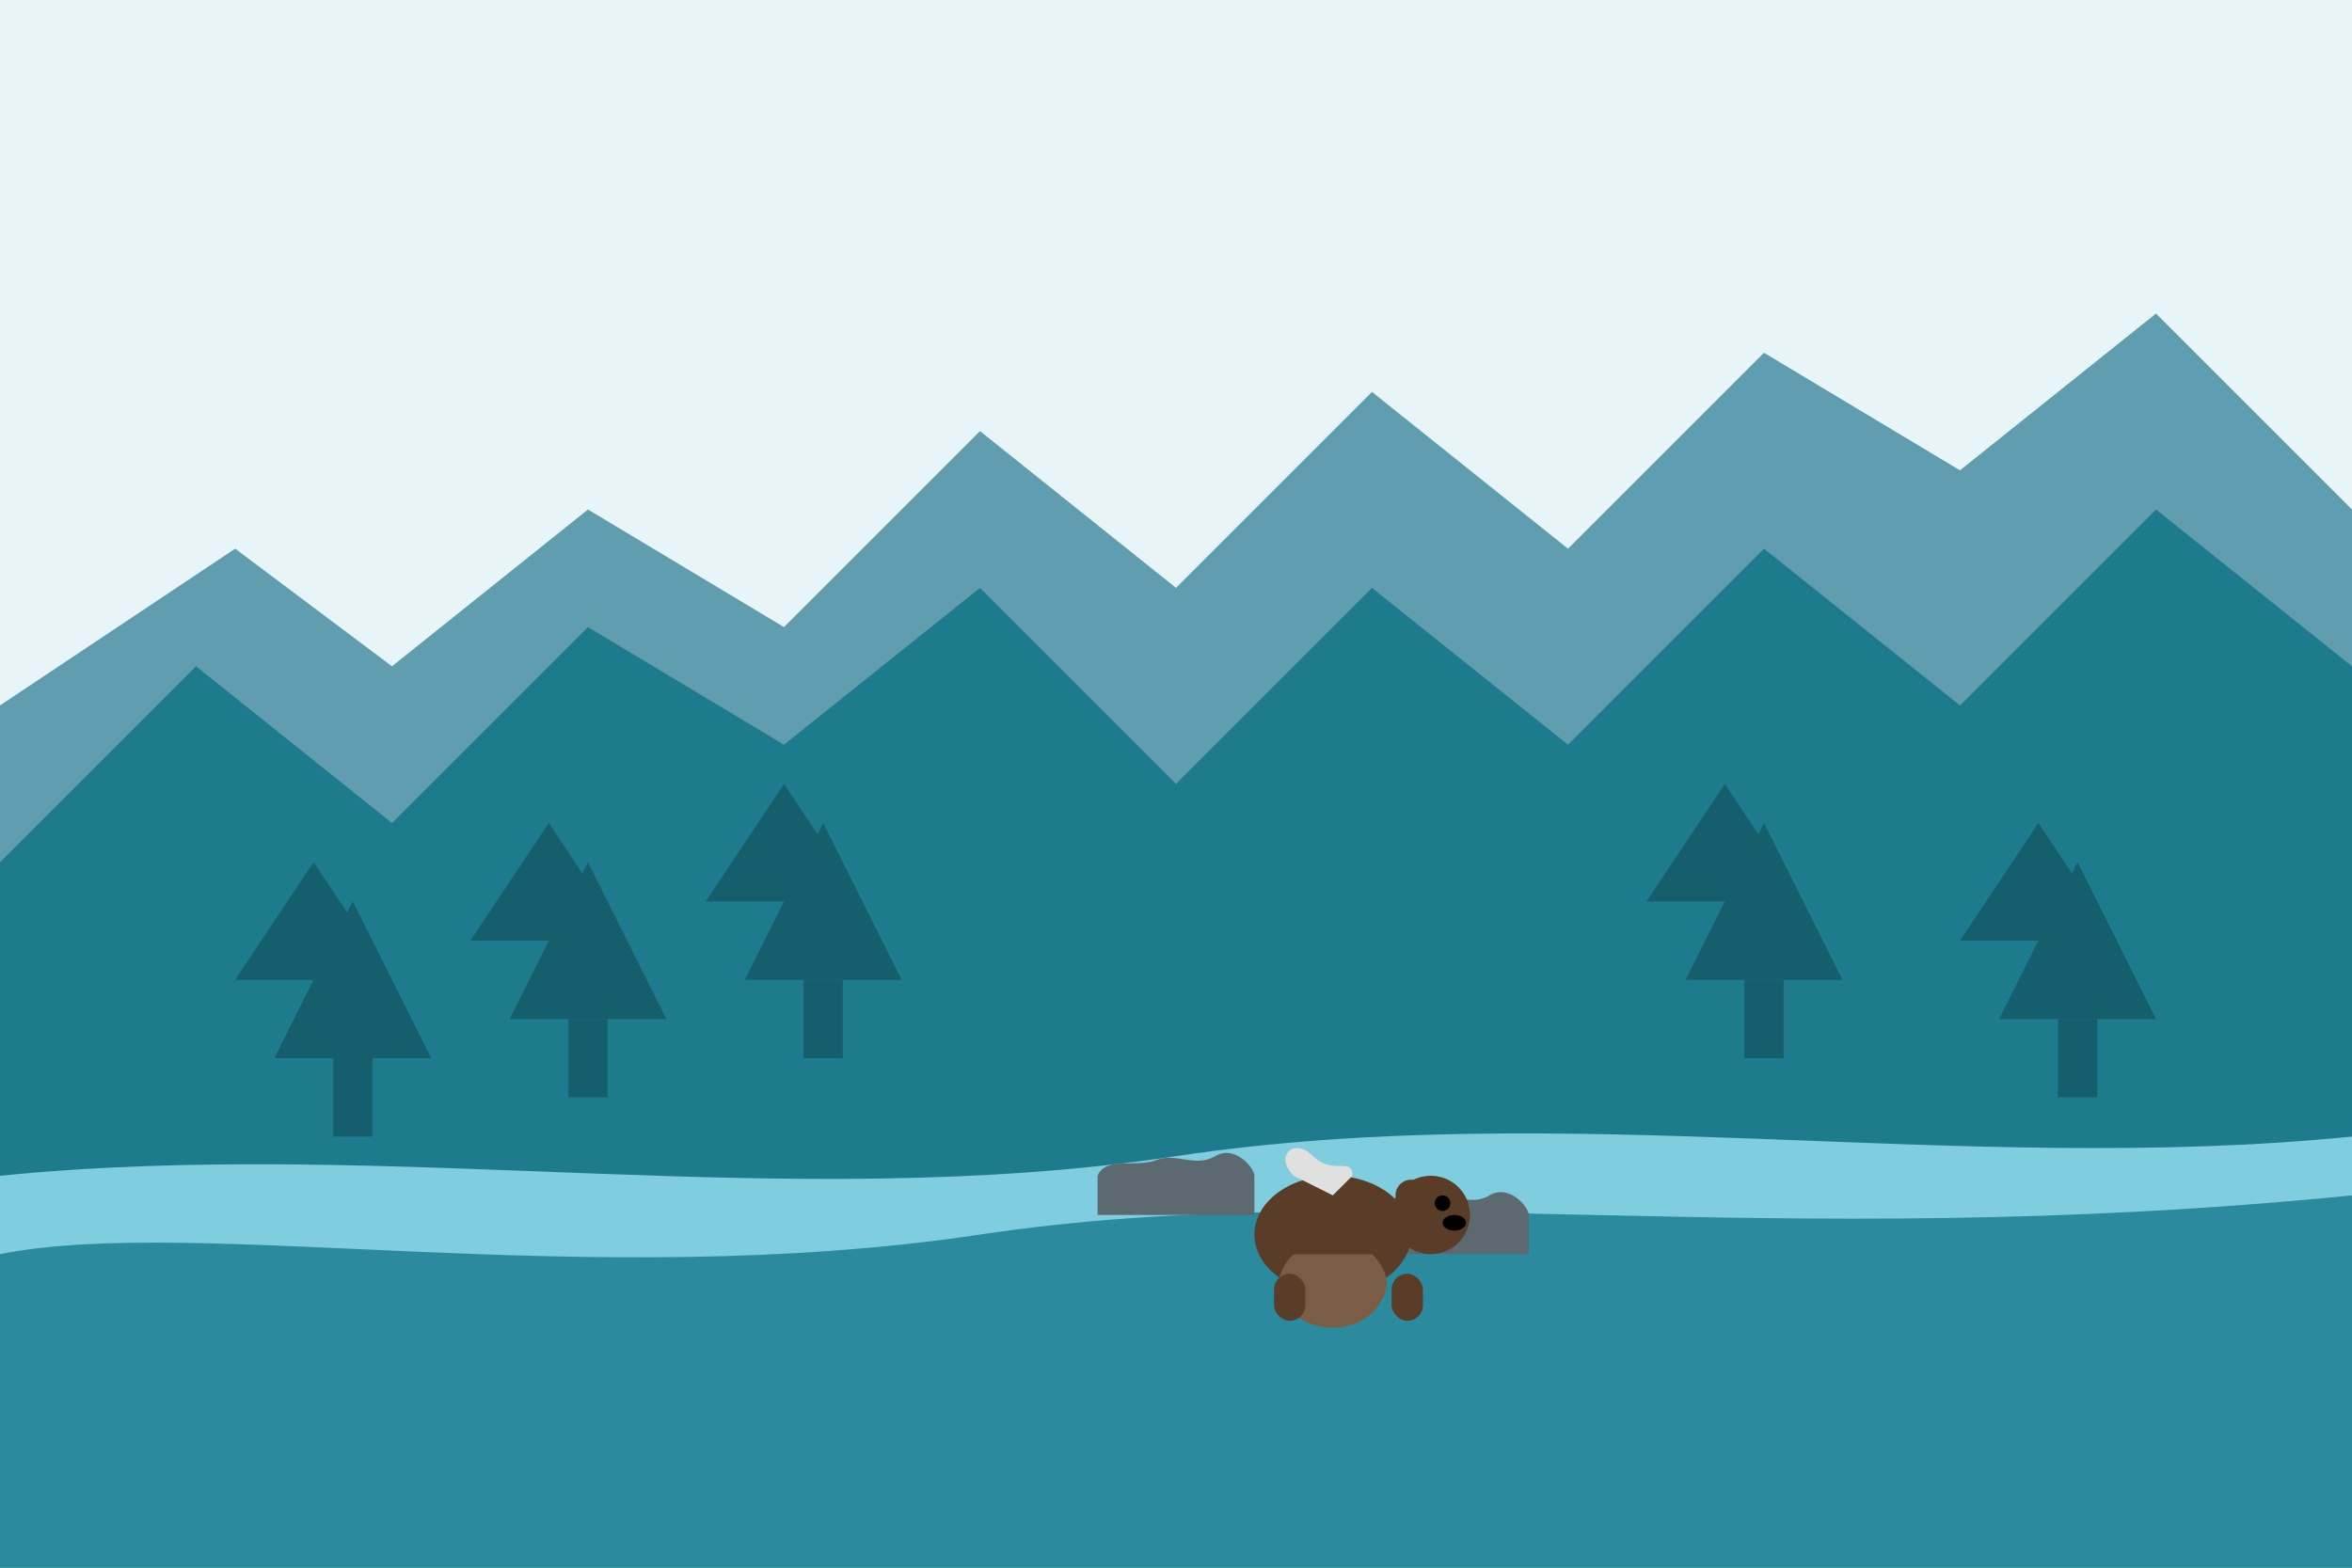
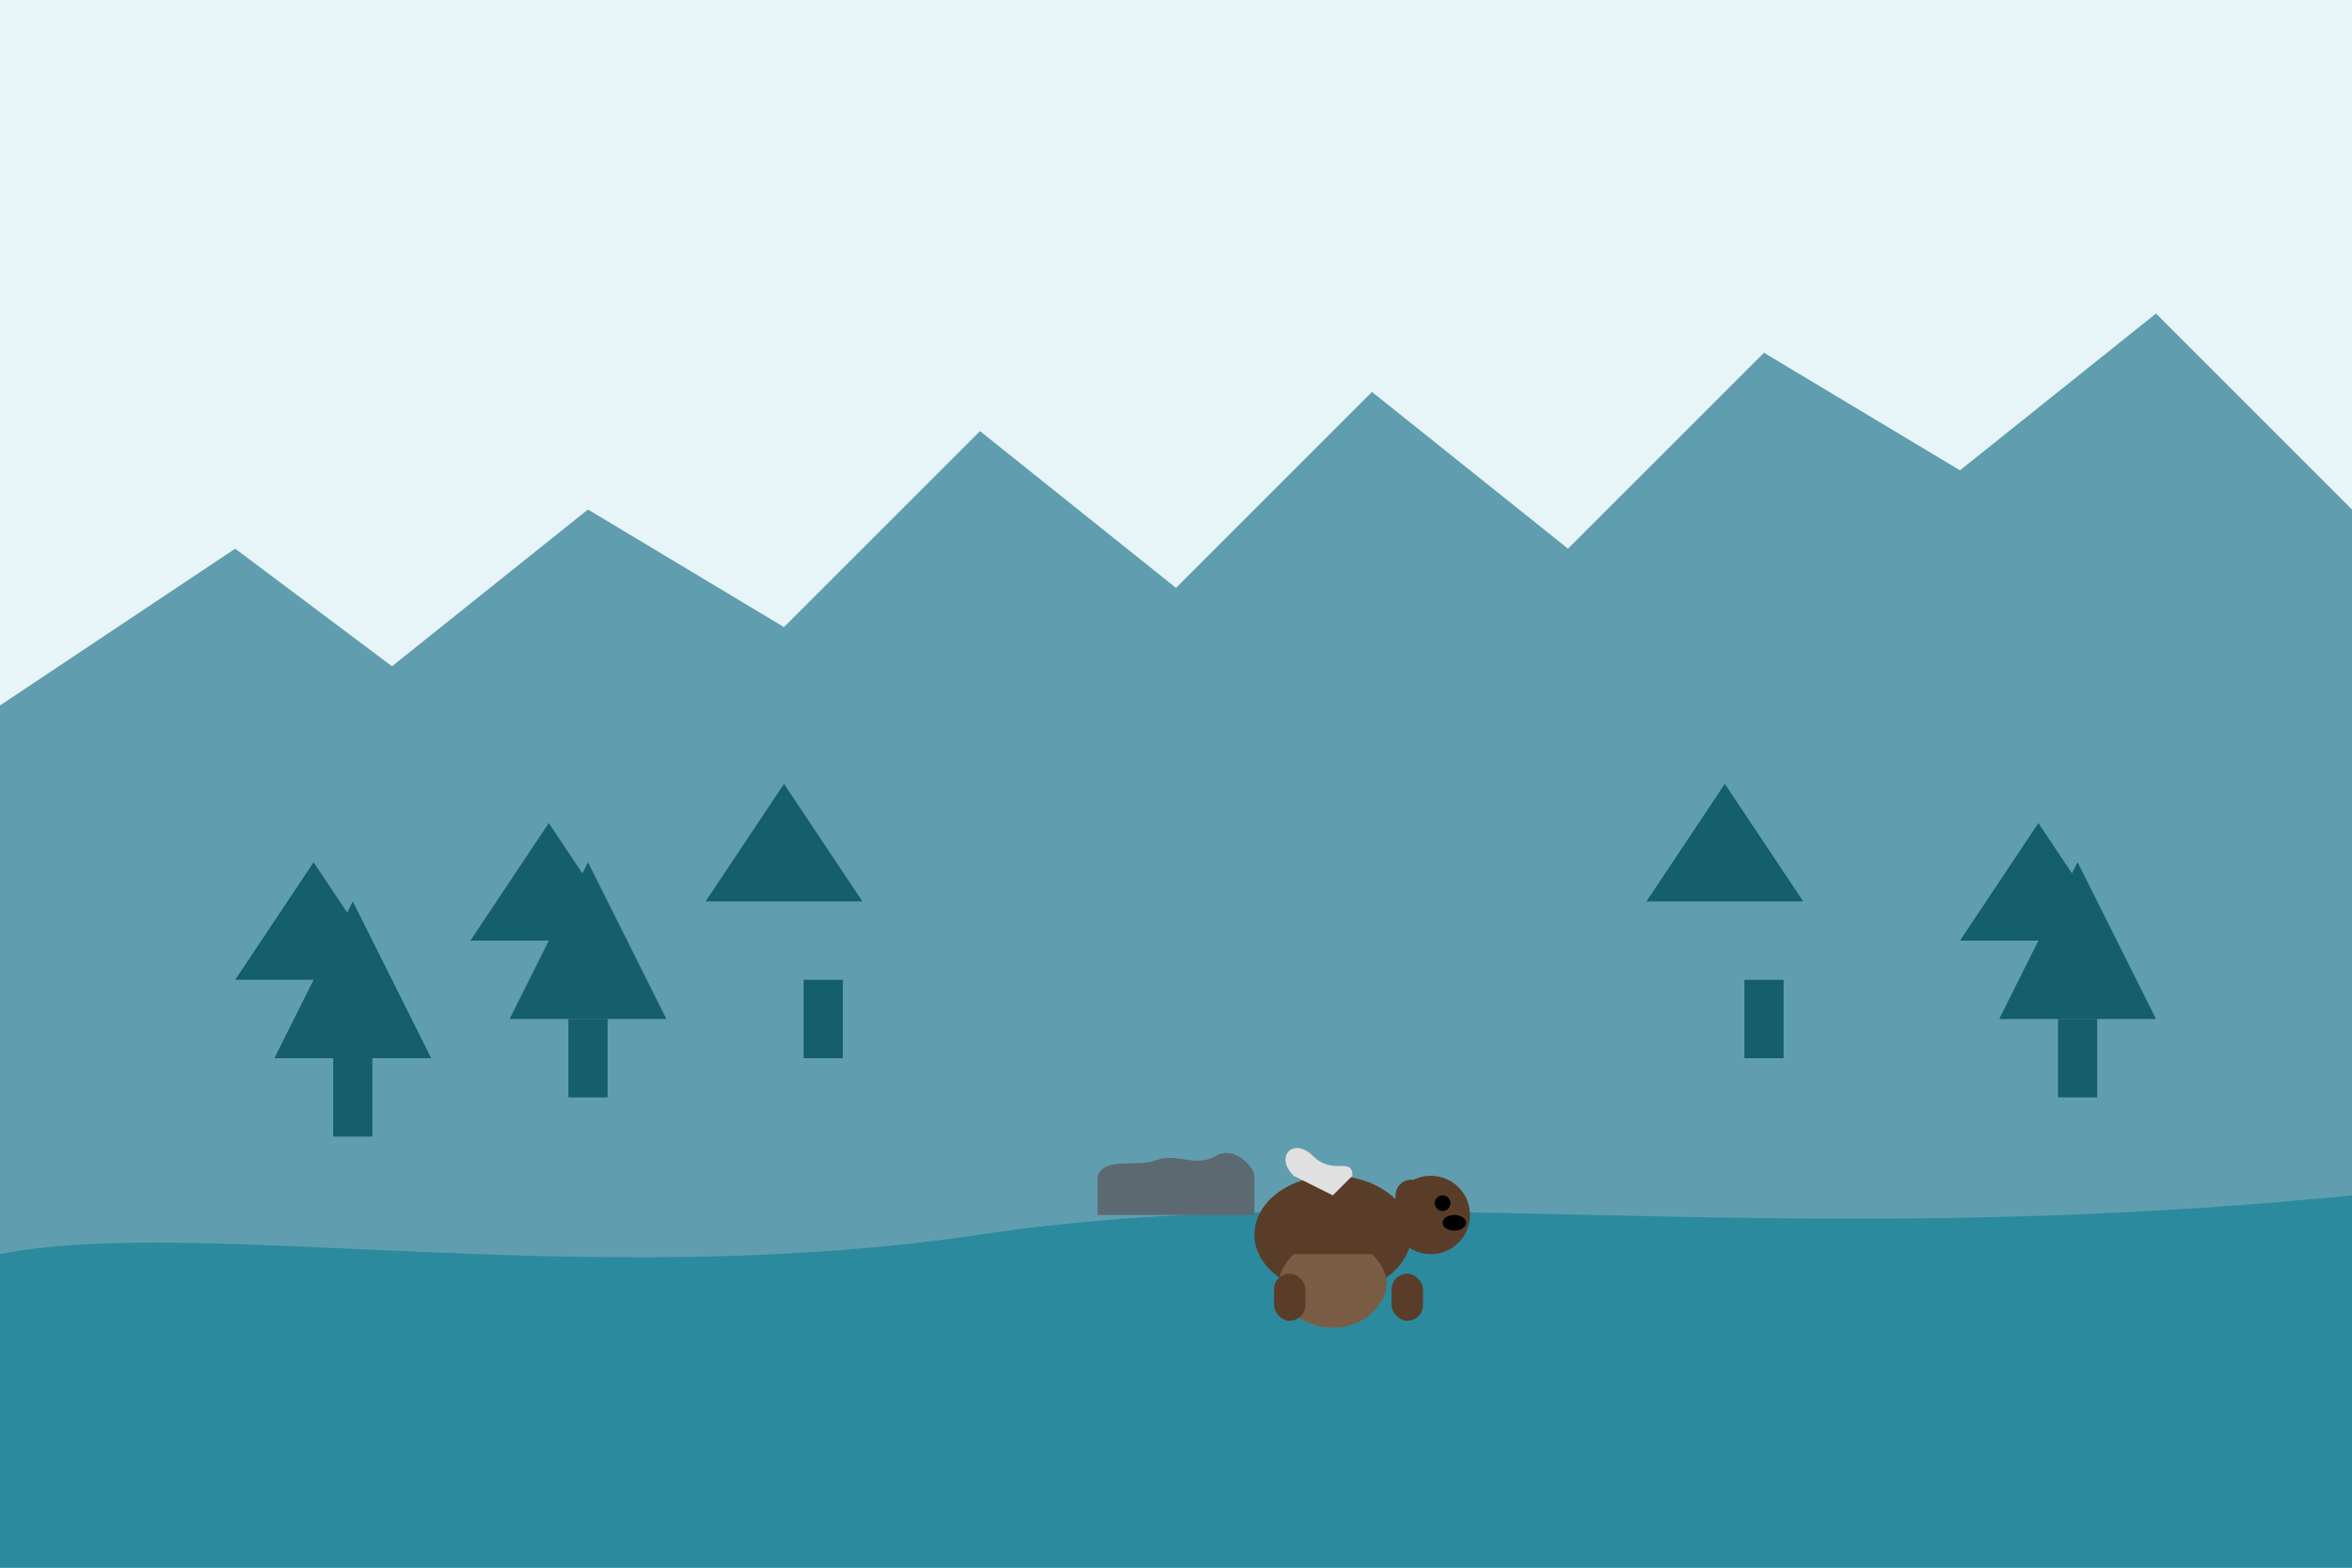
<svg xmlns="http://www.w3.org/2000/svg" width="600" height="400" viewBox="0 0 600 400">
  <style>
    .sky { fill: #e7f5f8; }
    .mountains-back { fill: #609eaf; }
    .mountains { fill: #1e7b8e; }
    .water { fill: #7fcdde; }
    .forest { fill: #155e6c; }
    .land { fill: #2c8a9e; }
    .rock { fill: #5d6970; }
    .bear { fill: #5a3d29; }
    .bear-light { fill: #7a5d44; }
    .fish { fill: #e0e0e0; }
  </style>
  <rect class="sky" x="0" y="0" width="600" height="400" />
  <path class="mountains-back" d="M0,180 L60,140 L100,170 L150,130 L200,160 L250,110 L300,150 L350,100 L400,140 L450,90 L500,120 L550,80 L600,130 L600,400 L0,400 Z" />
-   <path class="mountains" d="M0,220 L50,170 L100,210 L150,160 L200,190 L250,150 L300,200 L350,150 L400,190 L450,140 L500,180 L550,130 L600,170 L600,400 L0,400 Z" />
-   <path class="water" d="M0,300 C100,290 200,310 300,295 C400,280 500,300 600,290 L600,400 L0,400 Z" />
  <g class="forest">
    <path d="M120,240 L140,210 L160,240 Z" />
    <path d="M130,260 L150,220 L170,260 Z" />
    <rect x="145" y="260" width="10" height="20" />
    <path d="M180,230 L200,200 L220,230 Z" />
-     <path d="M190,250 L210,210 L230,250 Z" />
    <rect x="205" y="250" width="10" height="20" />
    <path d="M60,250 L80,220 L100,250 Z" />
    <path d="M70,270 L90,230 L110,270 Z" />
    <rect x="85" y="270" width="10" height="20" />
    <path d="M500,240 L520,210 L540,240 Z" />
    <path d="M510,260 L530,220 L550,260 Z" />
    <rect x="525" y="260" width="10" height="20" />
    <path d="M420,230 L440,200 L460,230 Z" />
-     <path d="M430,250 L450,210 L470,250 Z" />
    <rect x="445" y="250" width="10" height="20" />
  </g>
  <path class="land" d="M0,320 C50,310 150,330 250,315 C350,300 450,320 600,305 L600,400 L0,400 Z" />
  <path class="rock" d="M280,300 C282,295 290,298 295,296 C300,294 305,298 310,295 C315,292 320,298 320,300 L320,310 L280,310 Z" />
-   <path class="rock" d="M350,310 C352,305 360,308 365,306 C370,304 375,308 380,305 C385,302 390,308 390,310 L390,320 L350,320 Z" />
  <g class="bear" transform="translate(300, 290)">
    <ellipse cx="40" cy="25" rx="20" ry="15" />
    <circle cx="65" cy="20" r="10" />
    <circle cx="68" cy="17" r="2" fill="black" />
    <ellipse cx="71" cy="22" rx="3" ry="2" fill="black" />
    <circle cx="60" cy="15" r="4" />
    <path class="bear-light" d="M30,30 C25,35 25,40 30,45 C35,50 45,50 50,45 C55,40 55,35 50,30 Z" />
    <rect x="25" y="35" width="8" height="12" rx="4" />
    <rect x="55" y="35" width="8" height="12" rx="4" />
  </g>
  <path class="fish" d="M330,300 C325,295 330,290 335,295 C340,300 345,295 345,300 L340,305 Z" />
</svg>